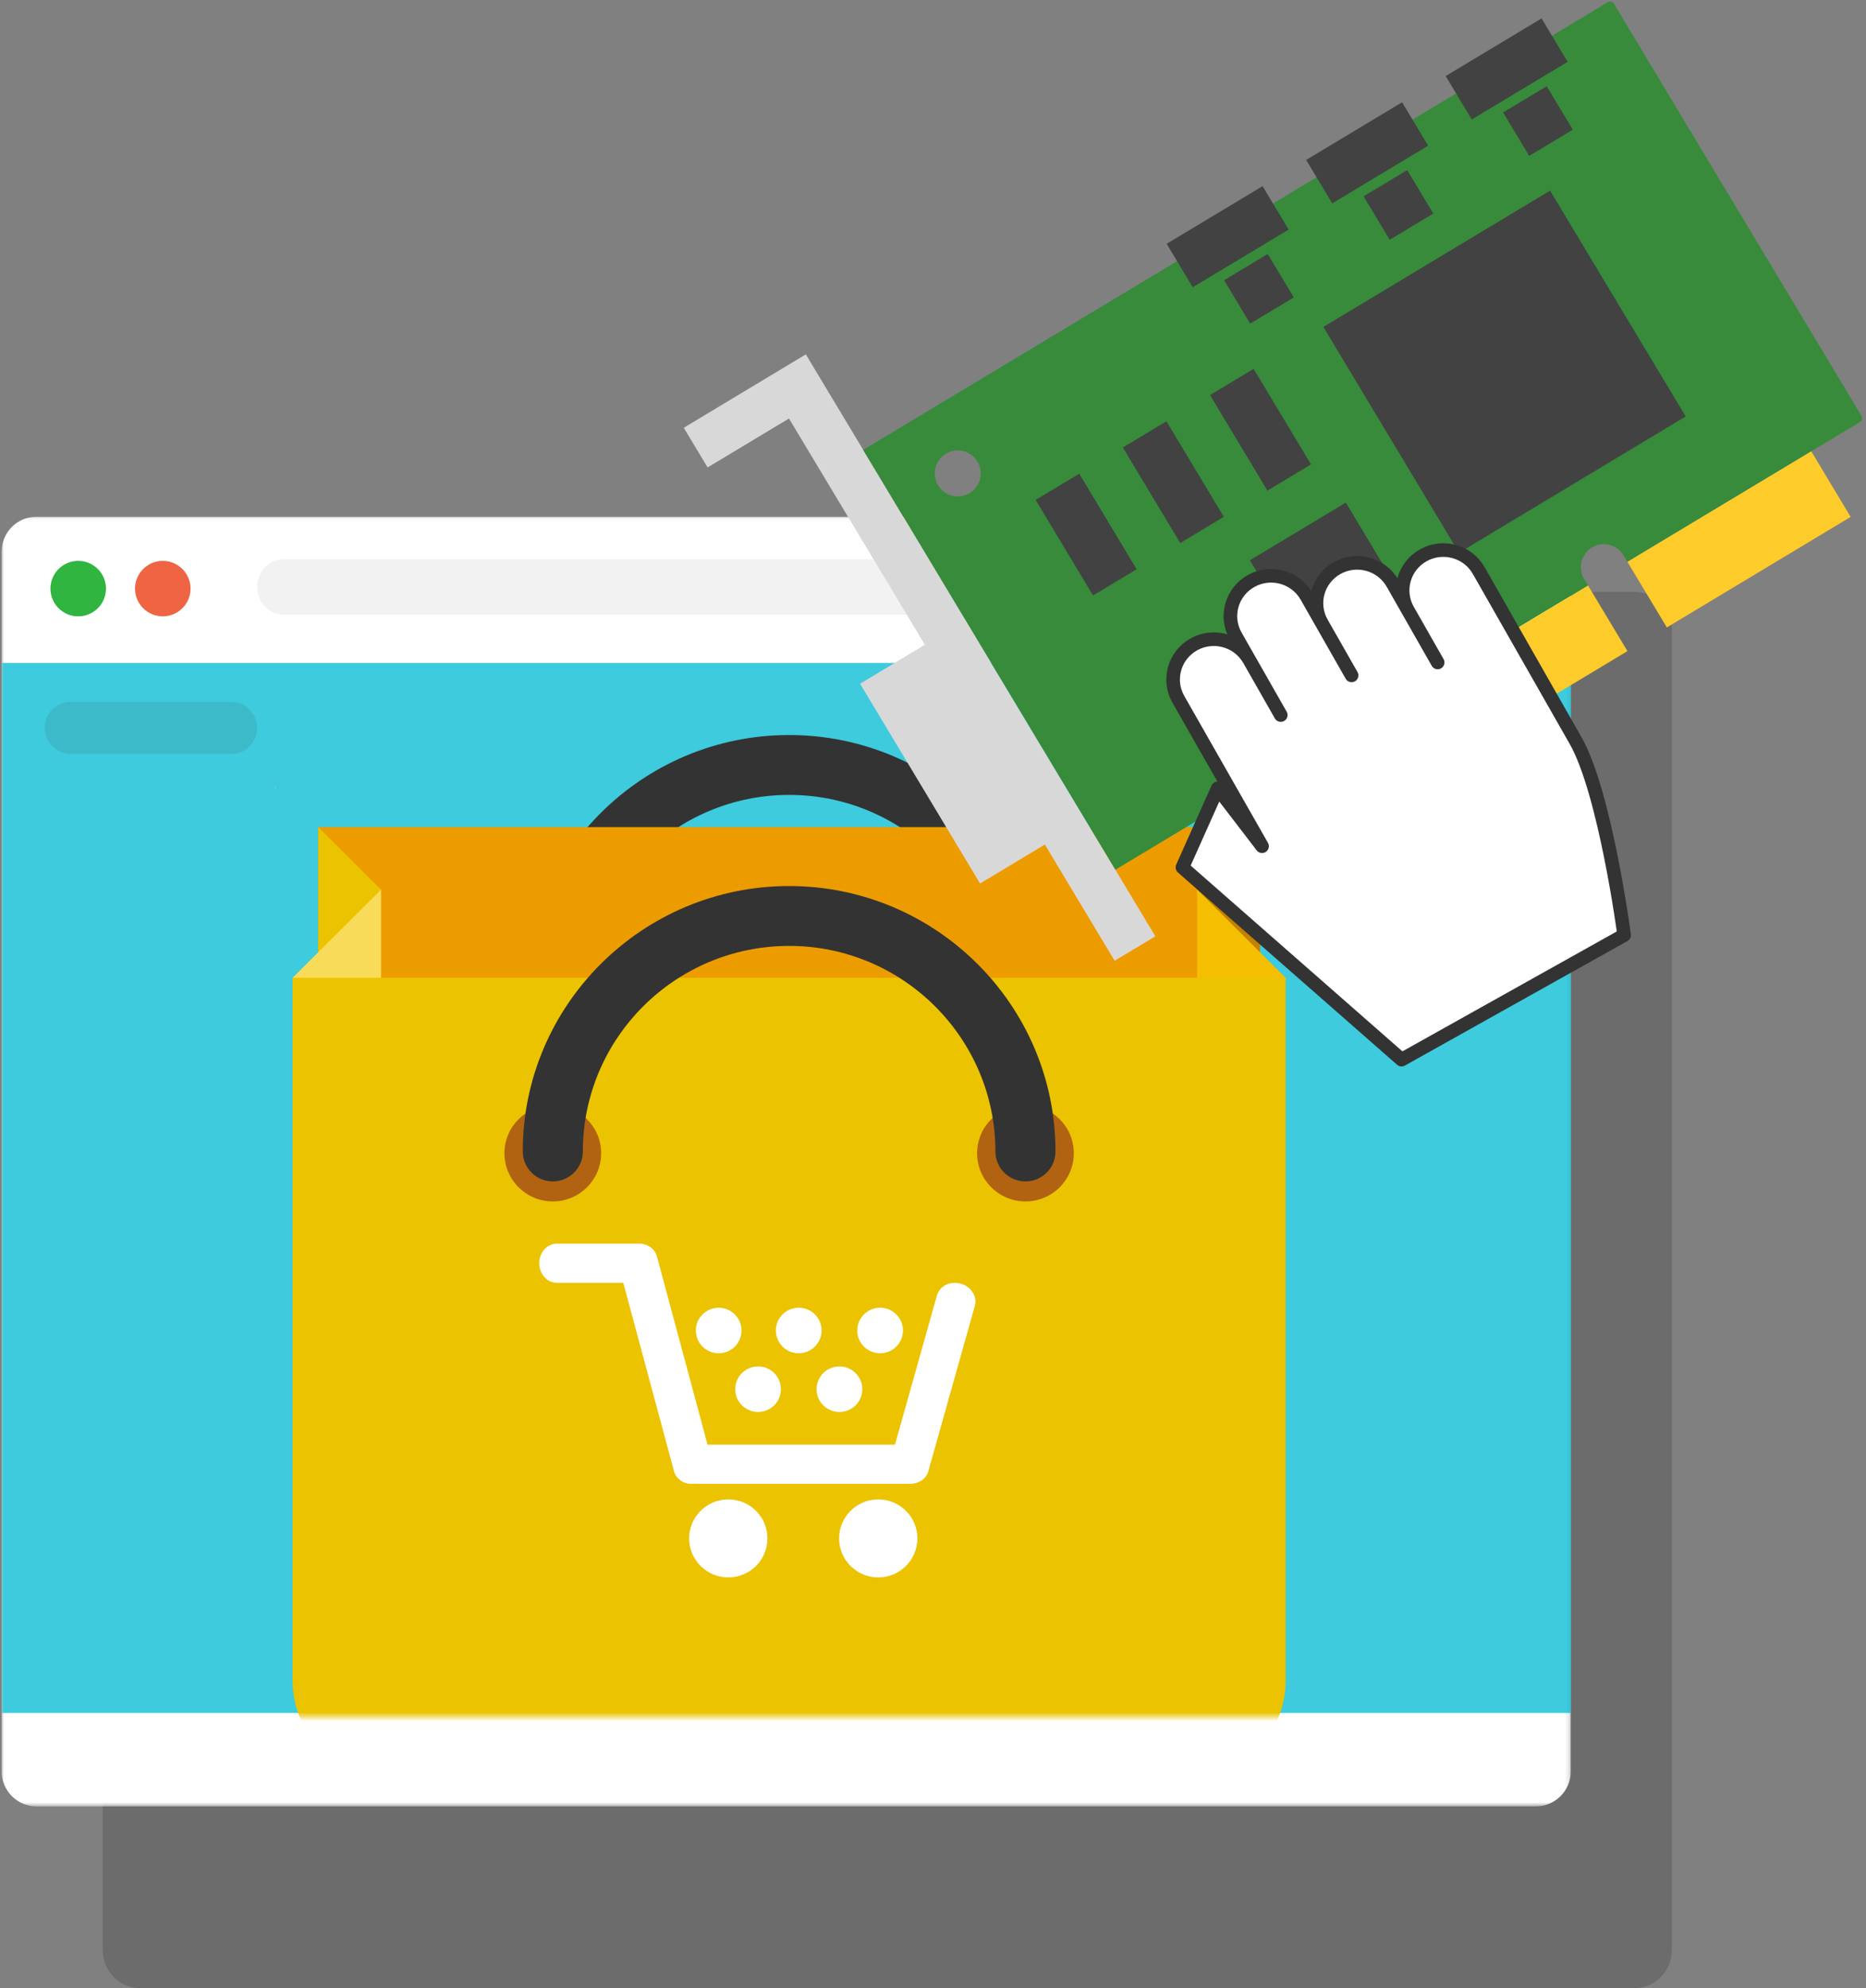
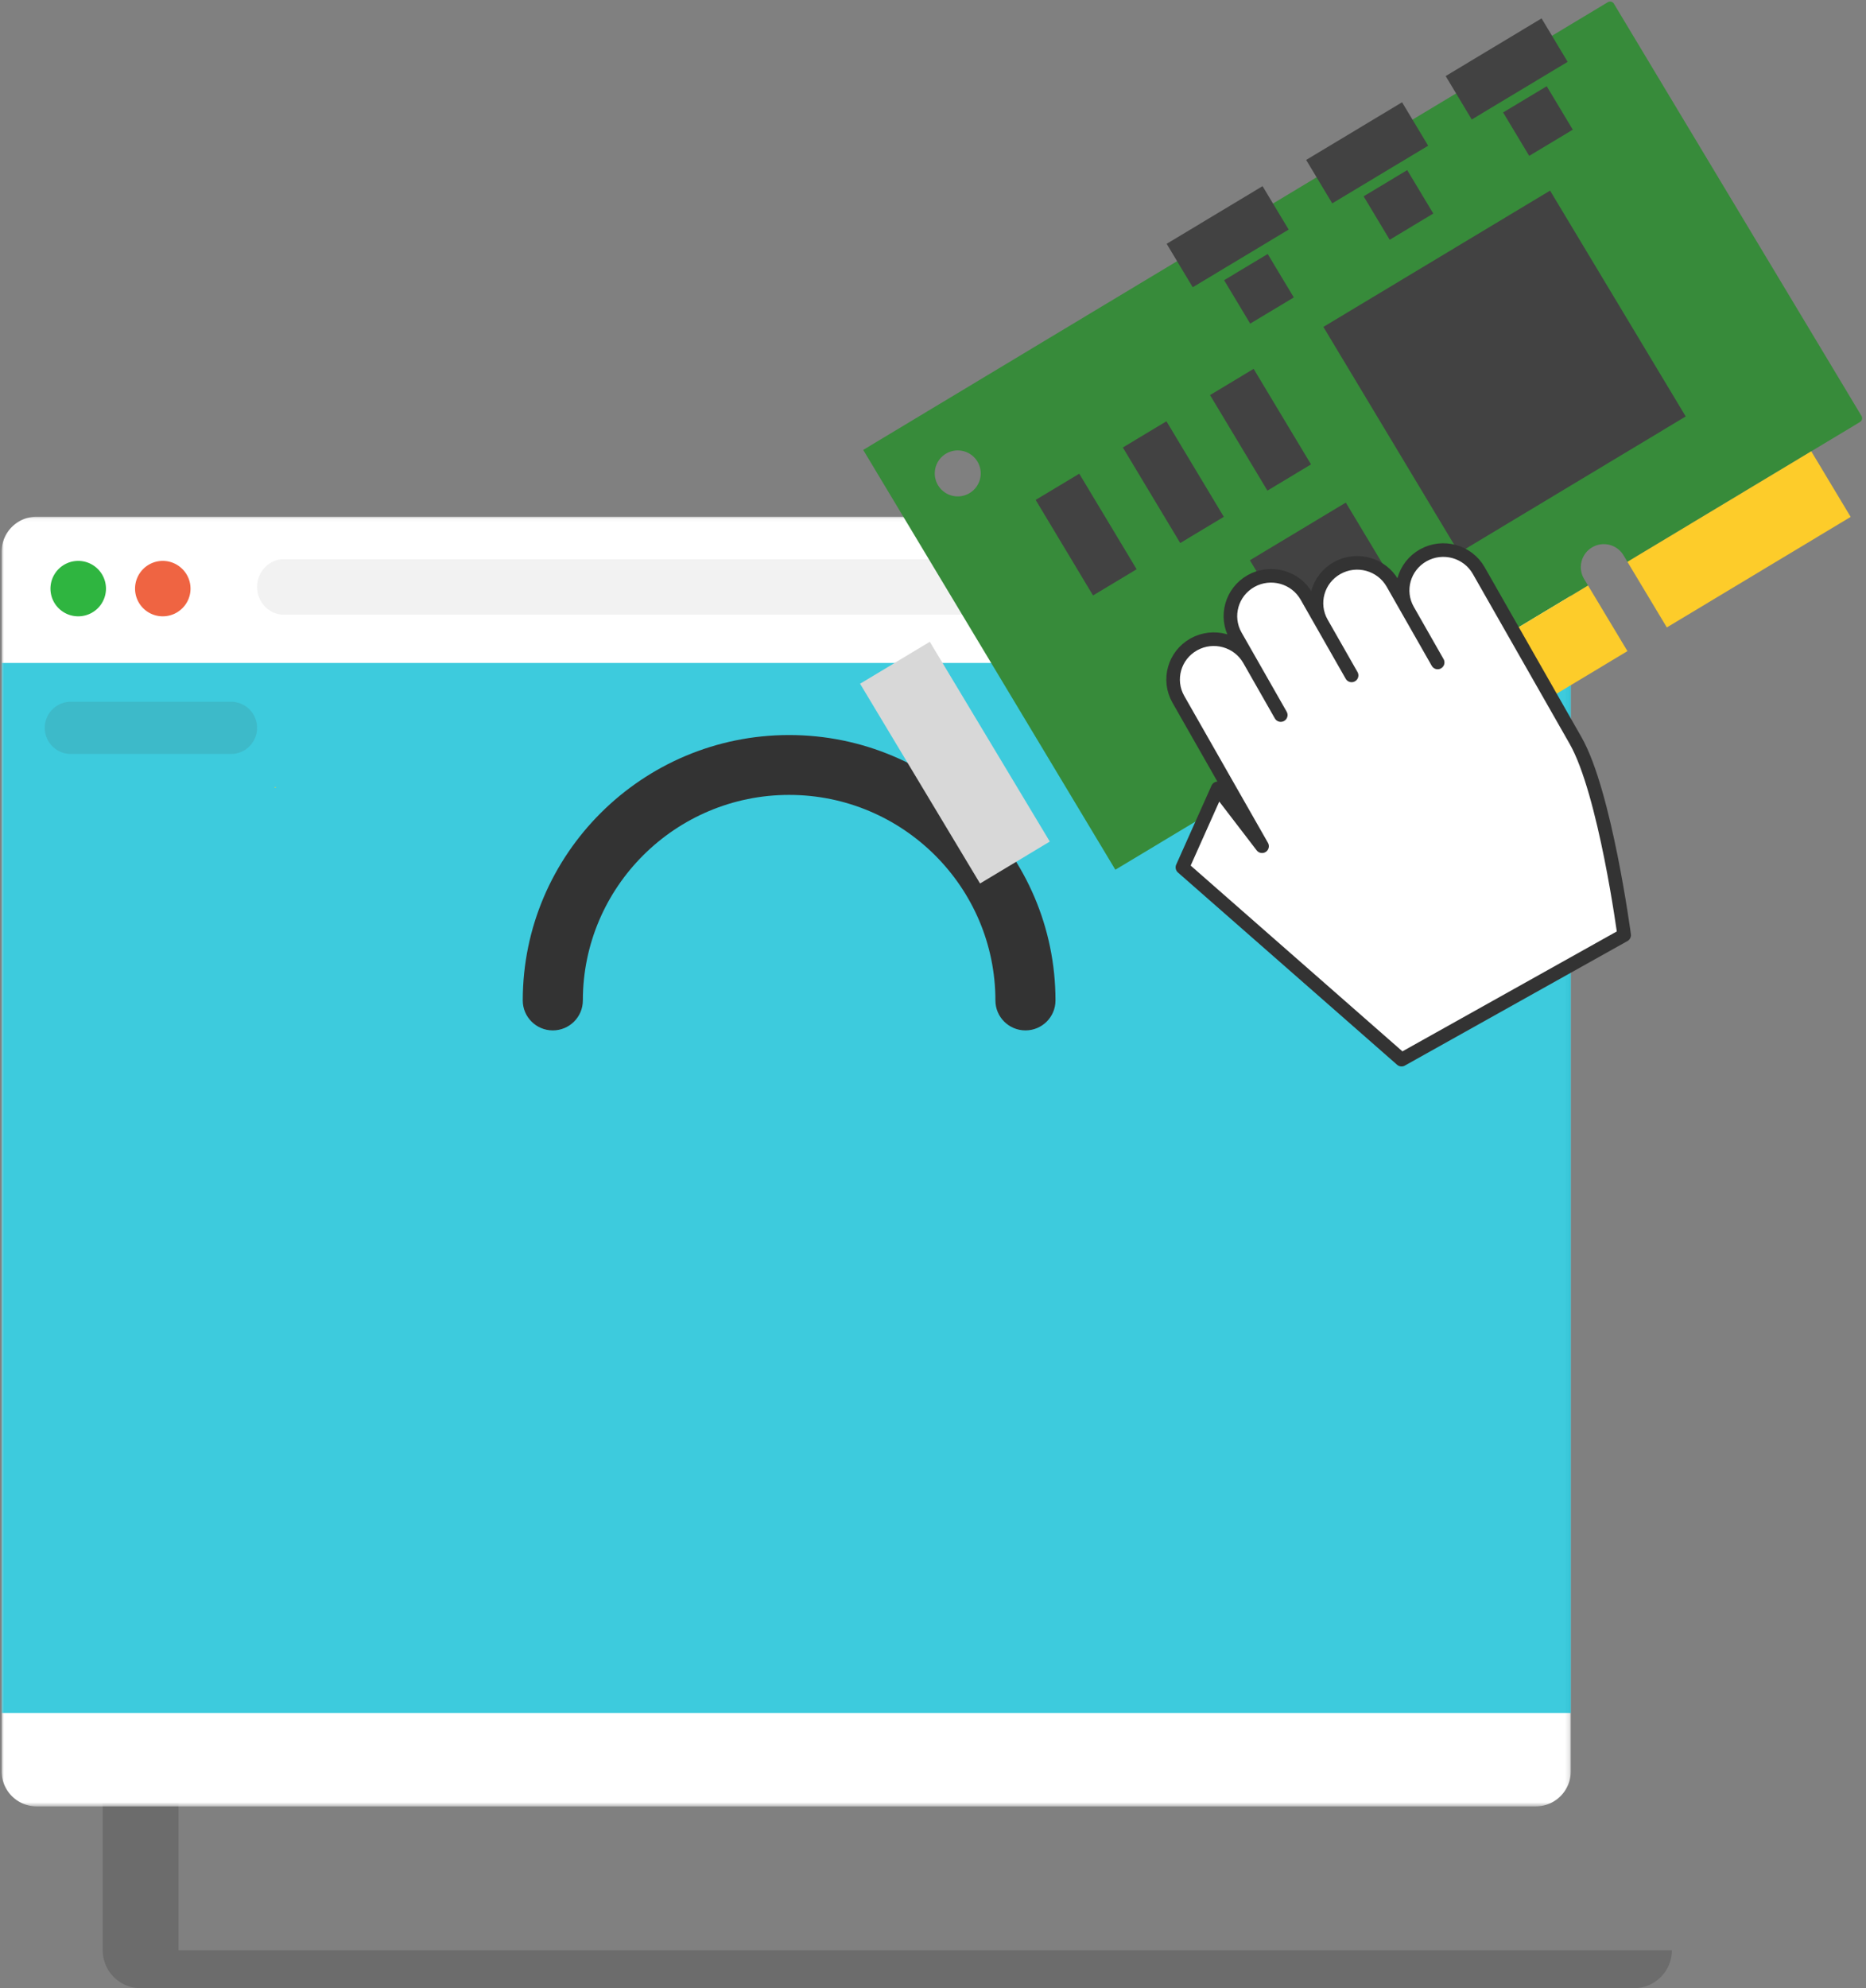
<svg xmlns="http://www.w3.org/2000/svg" xmlns:xlink="http://www.w3.org/1999/xlink" width="416" height="443">
  <rect width="100%" height="100%" fill="#808080" stroke="none" />
  <style>.B{mask:url(#H)}.C{fill:#fff}.D{fill:#d8d8d8}.E{mask:url(#G)}</style>
  <defs>
    <path id="A" d="M0 .047h349.815V287.42H0z" />
    <path id="B" d="M0 348h405.204V.145H0z" />
-     <path id="C" d="M0 251.532h348.697V.42H0z" />
    <path id="D" d="M185.984 20.324h24.949v11.291h-24.949z" />
    <path id="E" d="M285.161 181.324l-7.03-12.332c-2.466-4.323-7.998-5.846-12.357-3.41-4.365 2.442-5.903 7.921-3.44 12.238l18.658 32.729-9.885-12.888-7.871 17.604 48.854 42.839 49.626-27.748s-4.224-31.765-10.83-43.355l-8.707-15.273-12.881-22.595c-2.463-4.32-7.995-5.846-12.357-3.407s-5.903 7.918-3.437 12.238l6.635 11.641-10.049-17.627c-2.463-4.32-7.995-5.843-12.357-3.407s-5.903 7.918-3.437 12.24l6.658 11.678-10.049-17.624c-2.46-4.32-7.995-5.843-12.357-3.407-4.362 2.442-5.9 7.921-3.437 12.238l10.049 17.627z" />
  </defs>
  <g transform="translate(.367 -22)" fill="none" fill-rule="evenodd">
    <g transform="translate(0 117)">
-       <path d="M372.35 339.547a8.45 8.45 0 0 1-8.446 8.453H30.99c-4.67 0-8.455-3.784-8.455-8.453V45.313c0-4.675 3.785-8.456 8.455-8.456h332.914a8.45 8.45 0 0 1 8.446 8.456v294.234z" fill="#000" opacity=".16" />
+       <path d="M372.35 339.547a8.45 8.45 0 0 1-8.446 8.453H30.99c-4.67 0-8.455-3.784-8.455-8.453V45.313c0-4.675 3.785-8.456 8.455-8.456a8.45 8.45 0 0 1 8.446 8.456v294.234z" fill="#000" opacity=".16" />
      <g transform="translate(0 20.075)" class="C">
        <mask id="F">
          <use xlink:href="#A" />
        </mask>
        <path d="M349.815 279.614c0 4.31-3.49 7.806-7.801 7.806H7.812a7.81 7.81 0 0 1-7.813-7.806V7.858c0-4.313 3.495-7.811 7.813-7.811h334.202c4.311 0 7.801 3.498 7.801 7.811v271.757z" mask="url(#F)" />
      </g>
      <path d="M23.259 36.154a6.18 6.18 0 0 1-6.184 6.172c-3.42 0-6.192-2.761-6.192-6.172a6.19 6.19 0 0 1 6.192-6.178 6.19 6.19 0 0 1 6.184 6.178" fill="#2fb540" />
      <path d="M42.107 36.154c0 3.411-2.775 6.172-6.198 6.172a6.17 6.17 0 0 1-6.166-6.172 6.18 6.18 0 0 1 6.166-6.178c3.423 0 6.198 2.772 6.198 6.178" fill="#ef6442" />
      <path d="M336.913 35.776c0 3.417-2.662 6.184-5.945 6.184H62.899c-3.269 0-5.951-2.767-5.951-6.184s2.682-6.181 5.951-6.181h268.069c3.283 0 5.945 2.767 5.945 6.181" opacity=".317" class="D" />
      <mask id="G" class="C">
        <use xlink:href="#B" />
      </mask>
      <path fill-opacity=".773" fill="#05bbd3" d="M0 286.671h349.815V52.712H0z" class="E" />
      <path d="M60.997 80.343c-.072 0-.127.035-.127.087 0 .043.055.087.127.087.078 0 .133-.043.133-.087 0-.052-.055-.087-.133-.087" fill="#fbd02e" class="E" />
      <path d="M56.948 67.175c0 3.206-2.601 5.828-5.828 5.828H15.434c-3.221 0-5.822-2.622-5.822-5.828a5.82 5.82 0 0 1 5.822-5.817H51.12a5.82 5.82 0 0 1 5.828 5.817" fill="#424242" opacity=".353" class="E" />
    </g>
    <g transform="translate(0 153)">
      <path d="M175.56 32.777c-32.745 0-59.385 26.528-59.385 59.141 0 3.683 3 6.67 6.697 6.67s6.7-2.987 6.7-6.67c0-25.253 20.628-45.8 45.987-45.8s45.987 20.548 45.987 45.8c0 3.683 3 6.67 6.7 6.67s6.694-2.987 6.694-6.67c0-32.612-26.636-59.141-59.382-59.141" fill="#333" />
      <mask id="H" class="C">
        <use xlink:href="#C" />
      </mask>
      <path fill="#ed9c00" d="M70.582 176.218h209.954V53.292H70.582z" class="B" />
      <path fill="#ebc300" d="M84.581 67.231l-14-13.941v69.065z" class="B" />
      <path fill="#f9db5a" d="M64.858 86.877l19.723-19.646v127.362z" class="B" />
-       <path fill="#c48000" d="M266.539 67.231l13.997-13.941v69.065z" class="B" />
      <path fill="#f3bf00" d="M286.262 86.877l-19.723-19.646v127.362z" class="B" />
      <path d="M263.993 265.563H87.125c-12.299 0-22.267-9.931-22.267-22.179V86.877h221.404v156.507c0 12.249-9.968 22.179-22.27 22.179" fill="#ebc300" class="B" />
      <path d="M239.023 125.962c0 5.926-4.825 10.735-10.776 10.735s-10.779-4.809-10.779-10.735 4.825-10.729 10.779-10.729 10.776 4.803 10.776 10.729m-105.373 0c0 5.926-4.825 10.735-10.779 10.735s-10.779-4.809-10.779-10.735 4.825-10.729 10.779-10.729 10.779 4.803 10.779 10.729" fill="#b16312" class="B" />
      <path d="M175.56 66.421c-32.745 0-59.385 26.531-59.385 59.144 0 3.68 3 6.67 6.697 6.67s6.7-2.99 6.7-6.67c0-25.256 20.628-45.803 45.987-45.803s45.987 20.548 45.987 45.803c0 3.68 3 6.67 6.7 6.67s6.694-2.99 6.694-6.67c0-32.612-26.636-59.144-59.382-59.144" fill="#333" class="B" />
-       <path d="M286.262 86.877v156.507c0 10.623-7.496 19.499-17.508 21.671 10.011-2.172 17.508-11.048 17.508-21.671V86.877" fill="#b2b2b2" class="B" />
      <g class="C B">
        <path d="M195.426 203.087c4.82 0 8.728 3.889 8.728 8.692s-3.908 8.695-8.728 8.695-8.728-3.895-8.728-8.695 3.905-8.692 8.728-8.692m-33.431 0c4.82 0 8.728 3.889 8.728 8.692s-3.908 8.695-8.728 8.695-8.728-3.895-8.728-8.695 3.905-8.692 8.728-8.692m51.762-48.085c-2.339-.629-4.696.572-5.252 2.663l-9.354 33.233h-41.779l-11.289-41.968c-.286-1.08-1.053-1.91-2.048-2.384-.447-.236-.935-.391-1.471-.425h-.02c-.066-.006-.133-.023-.211-.023h-18.529c-2.189 0-3.957 1.95-3.957 4.366s1.768 4.366 3.957 4.366h14.782l11.309 41.991c.519 1.928 2.541 3.068 4.678 2.766.112.02.213.043.323.043h47.637c.058 0 .118-.017.185-.017 1.808-.046 3.424-1.126 3.874-2.809l10.381-36.872c.56-2.103-.883-4.306-3.216-4.929m-53.906 5.385c2.812 0 5.091 2.269 5.091 5.07s-2.279 5.07-5.091 5.07-5.094-2.269-5.094-5.07 2.279-5.07 5.094-5.07" />
        <path d="M177.698 160.388c2.812 0 5.094 2.269 5.094 5.07s-2.281 5.07-5.094 5.07a5.08 5.08 0 0 1-5.091-5.07c0-2.801 2.279-5.07 5.091-5.07m18.148 0c2.812 0 5.091 2.269 5.091 5.07s-2.279 5.07-5.091 5.07-5.094-2.269-5.094-5.07 2.281-5.07 5.094-5.07m-27.209 13.081c2.812 0 5.091 2.272 5.091 5.073a5.08 5.08 0 0 1-5.091 5.067c-2.812 0-5.094-2.269-5.094-5.067s2.281-5.073 5.094-5.073m18.136 0c2.812 0 5.091 2.272 5.091 5.073a5.08 5.08 0 0 1-5.091 5.067c-2.815 0-5.094-2.269-5.094-5.067s2.279-5.073 5.094-5.073" />
      </g>
    </g>
    <g transform="matrix(.857 -.515 .515 .857 152.069 117.312)">
-       <path d="M21.169 0h10.584v151.3H21.169V10.316H0V0h21.169z" class="D" />
      <path d="M164.963 133.991v-1.698c0-2.83-2.294-5.123-5.123-5.123s-5.123 2.294-5.123 5.123v1.698H31.753V24.84h193.692a1 1 0 0 1 1 1v107.151a1 1 0 0 1-1 1h-60.482zM47.123 45.306a5.12 5.12 0 0 0 5.123-5.116 5.12 5.12 0 1 0-10.247 0 5.12 5.12 0 0 0 5.123 5.116z" fill="#378b3a" />
      <path d="M154.717 133.991v17.055H82.988v-17.055h71.729zm10.247 0h47.819v17.055h-47.819v-17.055z" fill="#fdcc2a" />
      <path d="M4.313 69.142h18.145v51.939H4.313z" class="D" />
      <g fill="#424242">
        <path d="M133.818 54.197h58.971v58.714h-58.971zM92.992 90.329h24.949v24.84H92.992zm11.341-36.132h11.34v24.84h-11.34zm-22.681 0h11.34v24.84h-11.34zm-22.681 0h11.34v24.84h-11.34zm133.817-20.324h11.34v11.291h-11.34zm-36.289 0h11.34v11.291h-11.34zm-36.29 0h11.34v11.291h-11.34z" />
        <use xlink:href="#D" />
        <use xlink:href="#D" x="-36.289" />
        <use xlink:href="#D" x="-72.579" />
      </g>
    </g>
    <use xlink:href="#E" class="C" />
    <use xlink:href="#E" stroke="#333" stroke-width="3.031" stroke-linejoin="round" />
  </g>
</svg>